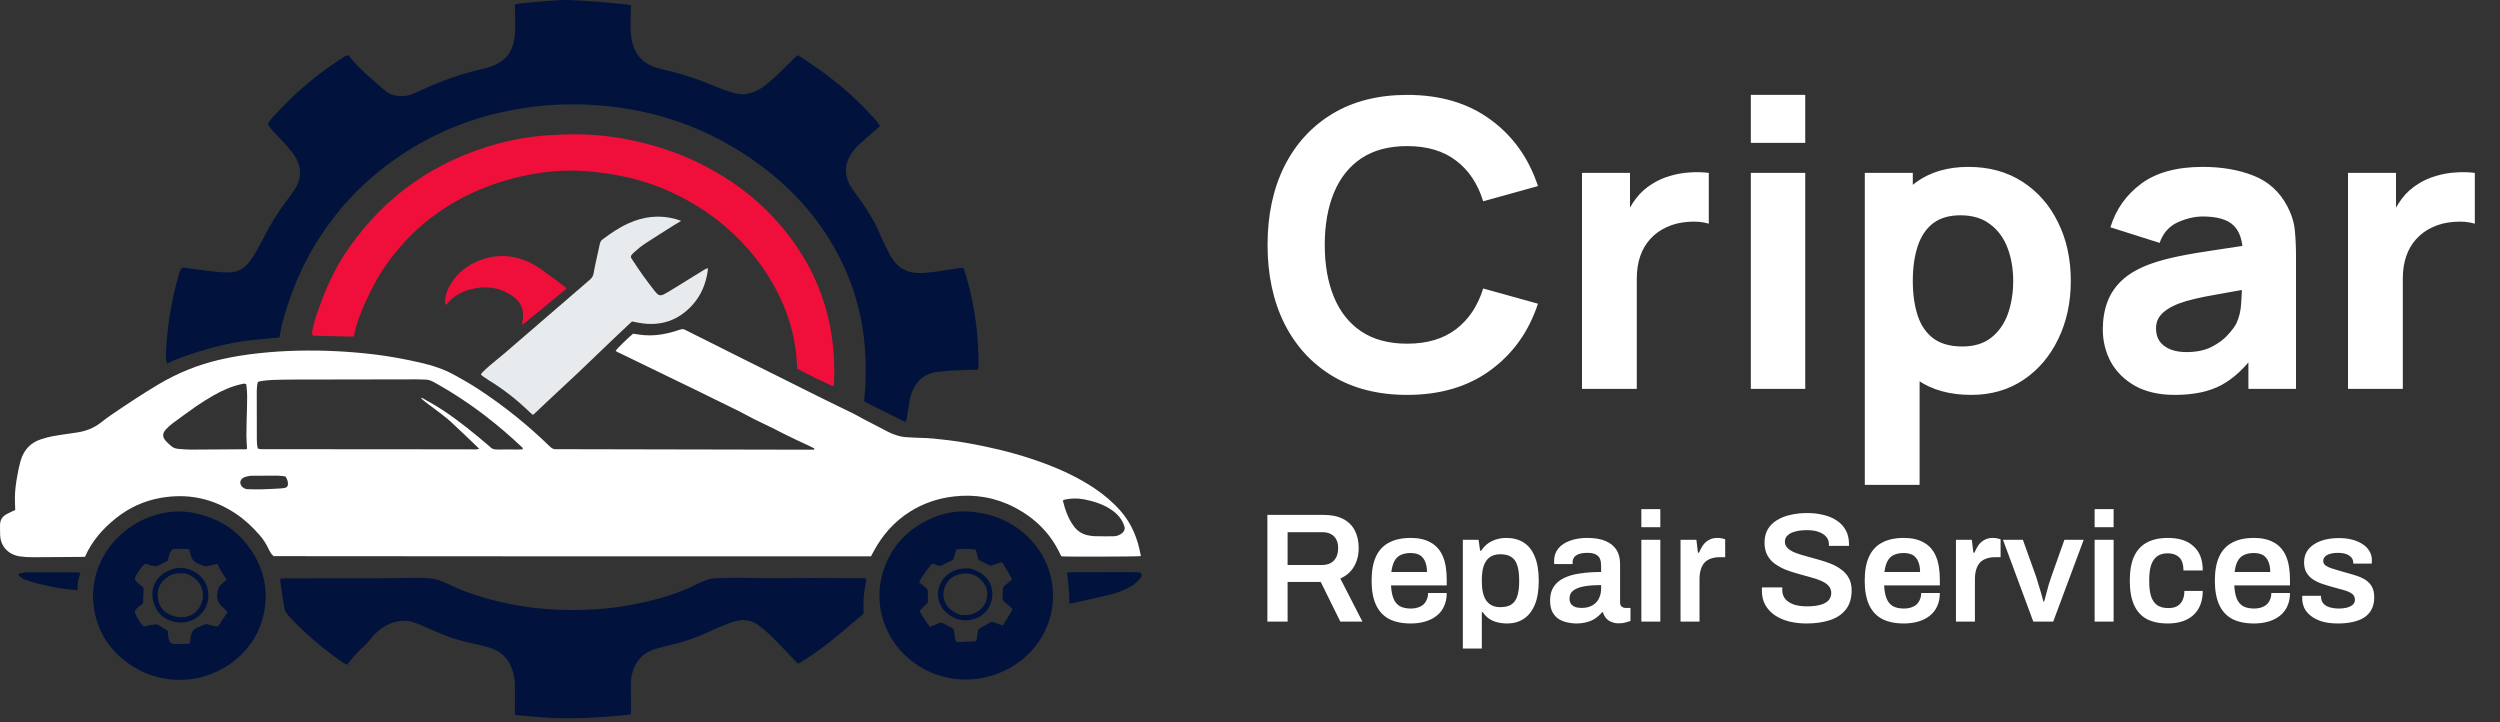
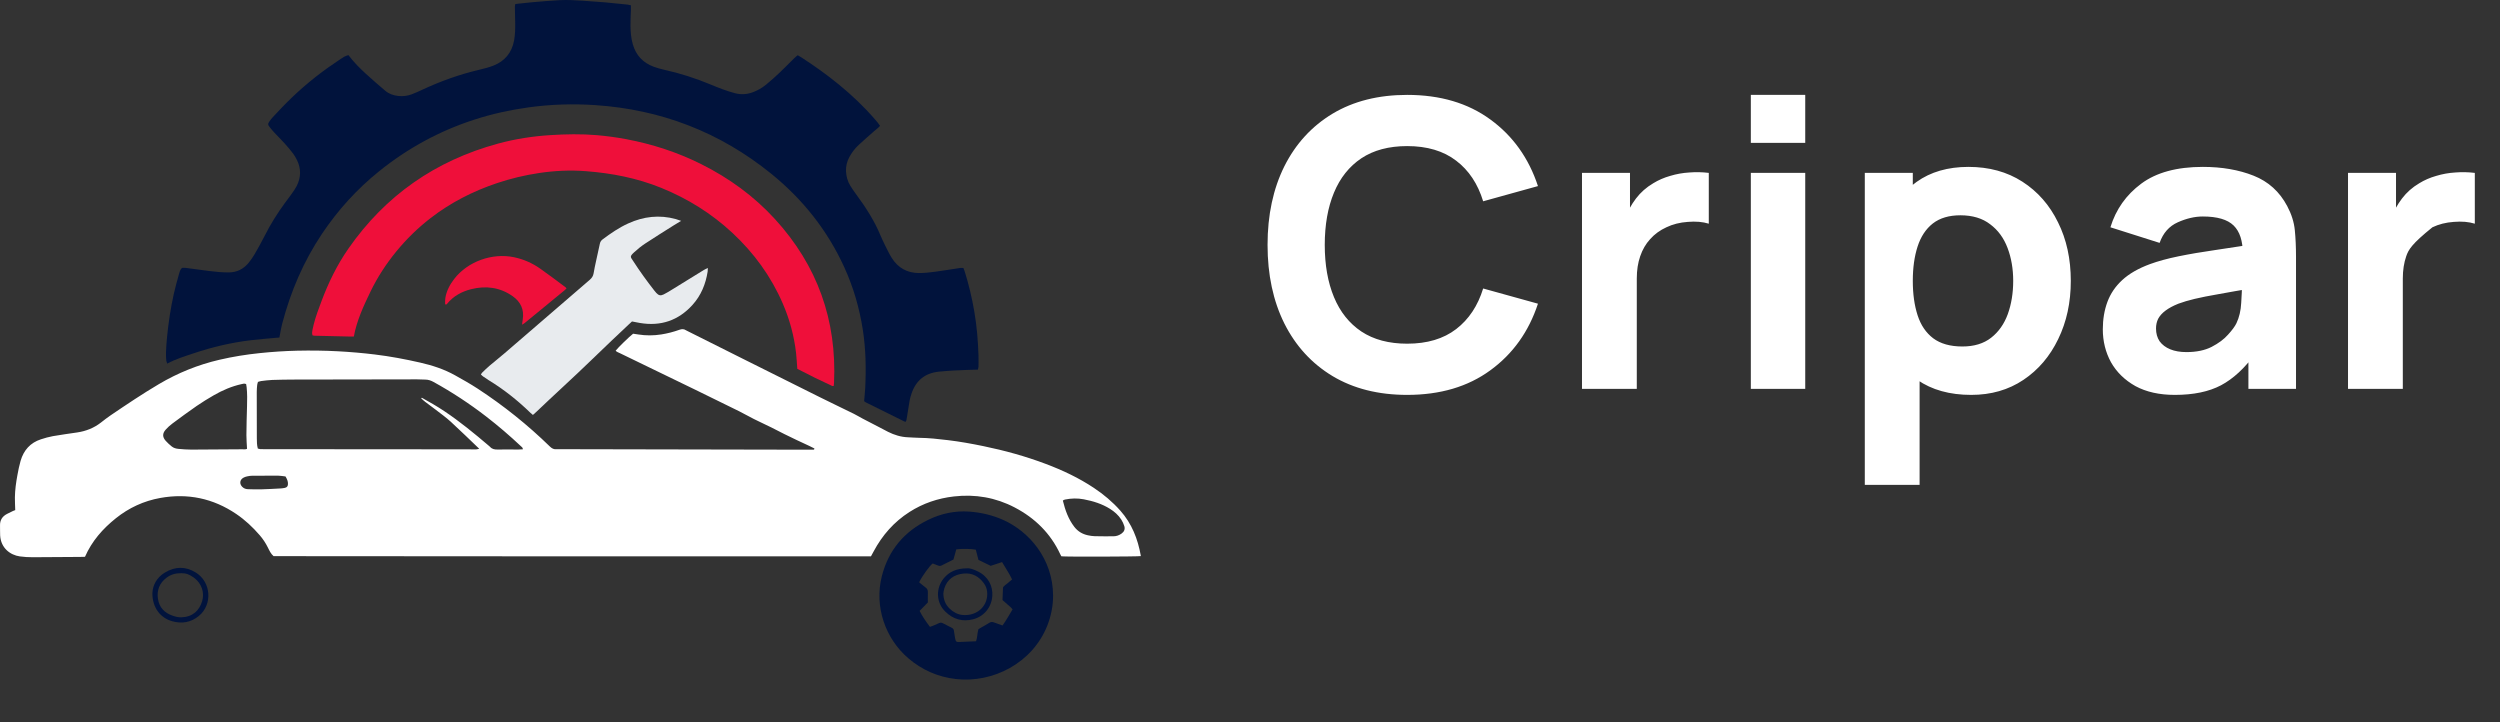
<svg xmlns="http://www.w3.org/2000/svg" width="225" height="65" viewBox="0 0 225 65" fill="none">
  <rect x="0" y="0" width="225" height="65" fill="#333333" stroke="none" />
  <path d="M95.533 50.068C95.917 50.118 102.358 50.1 102.664 50.049C102.667 50.036 102.674 50.022 102.671 50.01C102.405 48.502 101.861 47.122 100.83 45.958C100.128 45.167 99.327 44.495 98.448 43.91C97.095 43.01 95.634 42.322 94.116 41.75C92.29 41.062 90.413 40.544 88.501 40.151C87.445 39.933 86.383 39.742 85.313 39.613C84.448 39.508 83.582 39.414 82.709 39.403C82.377 39.399 82.046 39.368 81.715 39.356C81.08 39.332 80.491 39.147 79.928 38.867C79.656 38.732 79.391 38.584 79.121 38.444C78.63 38.189 78.138 37.938 77.649 37.681C77.38 37.54 77.121 37.379 76.849 37.244C75.82 36.737 74.784 36.245 73.758 35.734C71.431 34.578 69.108 33.415 66.784 32.253C65.14 31.431 63.498 30.607 61.854 29.784C61.817 29.766 61.778 29.75 61.744 29.727C61.557 29.602 61.369 29.6 61.157 29.677C60.623 29.869 60.074 30.011 59.513 30.1C58.825 30.209 58.136 30.212 57.448 30.103C57.285 30.077 57.121 30.055 56.98 30.034C56.638 30.296 55.631 31.276 55.408 31.563C55.508 31.679 55.656 31.72 55.787 31.784C58.062 32.888 60.339 33.988 62.613 35.094C63.918 35.728 65.222 36.366 66.521 37.011C67.115 37.306 67.686 37.648 68.288 37.924C69.067 38.282 69.826 38.673 70.588 39.064C71.325 39.441 72.085 39.777 72.834 40.132C72.994 40.208 73.151 40.289 73.295 40.361C73.296 40.473 73.236 40.47 73.184 40.471C73.059 40.473 72.935 40.473 72.81 40.473C65.271 40.458 57.731 40.443 50.191 40.427C50.164 40.427 50.136 40.424 50.108 40.428C49.856 40.461 49.673 40.366 49.487 40.185C47.493 38.24 45.327 36.507 42.995 34.981C42.337 34.551 41.649 34.165 40.961 33.781C39.977 33.23 38.915 32.884 37.818 32.634C36.469 32.326 35.111 32.07 33.738 31.904C32.64 31.77 31.538 31.676 30.432 31.616C29.202 31.55 27.971 31.535 26.74 31.563C25.62 31.589 24.503 31.663 23.387 31.779C22.162 31.906 20.948 32.099 19.749 32.379C17.823 32.827 16.011 33.56 14.308 34.566C12.82 35.446 11.387 36.41 9.957 37.379C9.659 37.58 9.376 37.802 9.093 38.023C8.456 38.521 7.733 38.805 6.937 38.922C6.212 39.029 5.486 39.126 4.764 39.253C4.399 39.317 4.038 39.422 3.684 39.537C2.725 39.847 2.134 40.521 1.855 41.469C1.731 41.891 1.647 42.326 1.567 42.76C1.445 43.425 1.348 44.095 1.341 44.772C1.338 45.142 1.36 45.512 1.371 45.909C1.312 45.933 1.235 45.958 1.162 45.992C0.987 46.075 0.814 46.16 0.642 46.248C0.205 46.47 -0.016 46.819 0.002 47.315C0.012 47.605 -0.003 47.895 0.013 48.184C0.075 49.335 0.933 49.956 1.782 50.076C2.164 50.13 2.553 50.15 2.939 50.15C4.364 50.149 5.789 50.134 7.214 50.123C7.364 50.122 7.515 50.116 7.649 50.112C8.273 48.69 9.252 47.583 10.429 46.642C11.605 45.701 12.943 45.083 14.425 44.816C16.894 44.371 19.18 44.848 21.262 46.258C22.056 46.796 22.75 47.447 23.376 48.172C23.667 48.508 23.909 48.874 24.106 49.273C24.246 49.555 24.379 49.848 24.621 50.053C42.545 50.08 60.458 50.07 78.387 50.07C78.474 49.911 78.553 49.767 78.63 49.623C79.406 48.169 80.462 46.967 81.856 46.076C83.076 45.297 84.413 44.845 85.852 44.68C87.774 44.46 89.605 44.774 91.318 45.669C93.147 46.625 94.556 48.006 95.43 49.895C95.454 49.946 95.482 49.993 95.509 50.041C95.515 50.052 95.526 50.061 95.533 50.068ZM37.964 35.796C37.946 35.817 37.927 35.837 37.909 35.858C38.033 35.965 38.153 36.079 38.283 36.178C38.579 36.405 38.885 36.619 39.179 36.848C39.648 37.212 40.135 37.559 40.572 37.958C41.427 38.74 42.254 39.553 43.133 40.391C43.002 40.417 42.927 40.444 42.852 40.445C42.464 40.447 42.077 40.441 41.69 40.44C35.728 40.435 29.765 40.431 23.803 40.426C23.679 40.426 23.554 40.432 23.43 40.423C23.352 40.416 23.276 40.386 23.202 40.367C23.118 40.052 23.117 39.747 23.115 39.445C23.108 38.052 23.107 36.658 23.108 35.265C23.108 35.059 23.126 34.851 23.147 34.646C23.156 34.553 23.192 34.463 23.217 34.371C23.325 34.342 23.416 34.305 23.511 34.293C23.84 34.254 24.17 34.207 24.501 34.195C25.164 34.172 25.828 34.163 26.492 34.161C30.172 34.153 33.851 34.147 37.531 34.142C37.779 34.142 38.028 34.162 38.277 34.163C38.547 34.165 38.786 34.248 39.022 34.378C40.684 35.294 42.263 36.334 43.765 37.493C44.849 38.33 45.885 39.222 46.883 40.159C46.956 40.227 47.061 40.283 47.057 40.438C46.91 40.445 46.775 40.457 46.64 40.457C46.017 40.458 45.395 40.444 44.773 40.457C44.507 40.463 44.281 40.42 44.102 40.213C44.067 40.172 44.02 40.14 43.977 40.104C42.692 39.013 41.392 37.941 39.986 37.003C39.332 36.566 38.65 36.178 37.964 35.796ZM22.152 34.564C22.168 34.664 22.188 34.756 22.198 34.85C22.258 35.428 22.25 36.007 22.232 36.587C22.206 37.442 22.183 38.297 22.177 39.152C22.174 39.562 22.213 39.972 22.233 40.394C22.097 40.467 21.942 40.434 21.794 40.435C20.273 40.448 18.751 40.462 17.23 40.465C16.843 40.465 16.456 40.434 16.071 40.4C15.85 40.381 15.629 40.323 15.454 40.18C15.262 40.023 15.074 39.857 14.911 39.672C14.613 39.336 14.609 39.011 14.909 38.672C15.09 38.467 15.299 38.279 15.519 38.115C16.24 37.58 16.963 37.046 17.702 36.536C18.202 36.192 18.722 35.873 19.248 35.57C20.03 35.121 20.853 34.766 21.739 34.57C21.86 34.544 21.979 34.496 22.152 34.564ZM95.657 45.057C95.716 45.013 95.726 45.002 95.738 44.997C95.776 44.983 95.815 44.966 95.855 44.958C96.416 44.843 96.975 44.829 97.542 44.938C98.378 45.098 99.178 45.343 99.903 45.798C100.305 46.051 100.658 46.362 100.915 46.762C101.033 46.945 101.127 47.151 101.191 47.359C101.271 47.621 101.176 47.847 100.952 48.012C100.734 48.173 100.488 48.263 100.219 48.266C99.652 48.271 99.085 48.27 98.518 48.257C98.312 48.252 98.104 48.217 97.902 48.174C97.412 48.068 97.004 47.822 96.695 47.425C96.151 46.724 95.868 45.912 95.657 45.057ZM25.695 42.881C25.836 43.114 25.929 43.326 25.917 43.57C25.907 43.77 25.821 43.871 25.625 43.911C25.503 43.935 25.379 43.953 25.255 43.96C24.662 43.991 24.068 44.026 23.475 44.042C23.088 44.052 22.701 44.036 22.314 44.027C22.113 44.023 21.937 43.955 21.794 43.807C21.538 43.541 21.576 43.189 21.894 43.002C21.999 42.94 22.121 42.899 22.24 42.874C22.402 42.84 22.568 42.815 22.733 42.814C23.507 42.807 24.281 42.805 25.055 42.812C25.26 42.814 25.465 42.855 25.695 42.881Z" fill="white" />
  <path d="M71.793 4.969C71.678 5.068 71.56 5.16 71.454 5.265C71.01 5.7 70.579 6.148 70.127 6.575C69.746 6.935 69.352 7.284 68.947 7.617C68.571 7.924 68.151 8.165 67.689 8.325C67.178 8.502 66.665 8.527 66.139 8.386C65.389 8.185 64.668 7.904 63.955 7.606C62.599 7.042 61.207 6.595 59.772 6.278C59.449 6.206 59.128 6.115 58.818 6C57.858 5.644 57.237 4.969 56.953 3.985C56.794 3.436 56.75 2.872 56.744 2.306C56.739 1.852 56.769 1.396 56.781 0.941C56.785 0.792 56.782 0.642 56.782 0.477C56.666 0.452 56.575 0.424 56.483 0.413C55.136 0.262 53.786 0.147 52.433 0.061C51.742 0.017 51.051 -0.021 50.361 0.014C49.547 0.055 48.734 0.131 47.921 0.199C47.507 0.234 47.096 0.284 46.683 0.327C46.588 0.337 46.494 0.35 46.376 0.365C46.362 0.464 46.337 0.555 46.338 0.646C46.345 1.101 46.364 1.556 46.367 2.012C46.371 2.563 46.37 3.115 46.265 3.661C46.059 4.737 45.446 5.488 44.434 5.894C44.014 6.063 43.567 6.175 43.125 6.28C41.356 6.698 39.654 7.305 38.01 8.074C37.697 8.22 37.382 8.363 37.059 8.486C36.667 8.635 36.259 8.685 35.837 8.636C35.399 8.586 34.999 8.446 34.664 8.16C34.086 7.667 33.508 7.173 32.949 6.659C32.38 6.137 31.831 5.593 31.362 4.962C31.089 5.019 30.871 5.165 30.655 5.309C30.276 5.562 29.899 5.818 29.527 6.083C27.992 7.177 26.575 8.407 25.277 9.774C25.04 10.024 24.801 10.274 24.568 10.529C24.456 10.651 24.348 10.778 24.255 10.914C24.097 11.145 24.097 11.218 24.264 11.432C24.407 11.617 24.562 11.795 24.722 11.966C25.023 12.29 25.339 12.6 25.635 12.928C25.894 13.215 26.143 13.511 26.377 13.819C26.517 14.004 26.635 14.211 26.736 14.421C27.109 15.194 27.091 15.97 26.706 16.732C26.583 16.977 26.421 17.204 26.262 17.429C26.056 17.723 25.833 18.005 25.622 18.295C24.956 19.212 24.352 20.167 23.842 21.182C23.558 21.749 23.247 22.304 22.93 22.853C22.772 23.127 22.591 23.392 22.39 23.637C21.93 24.2 21.341 24.514 20.594 24.517C19.984 24.52 19.379 24.463 18.775 24.384C18.09 24.295 17.405 24.199 16.72 24.11C16.612 24.096 16.5 24.108 16.381 24.108C16.237 24.242 16.175 24.429 16.124 24.612C15.954 25.222 15.779 25.832 15.642 26.451C15.358 27.731 15.161 29.026 15.034 30.331C14.989 30.784 14.959 31.239 14.939 31.693C14.928 31.94 14.946 32.189 14.964 32.437C14.97 32.527 15.016 32.614 15.05 32.725C15.82 32.312 16.627 32.067 17.423 31.799C19.104 31.235 20.824 30.828 22.587 30.619C23.342 30.529 24.101 30.472 24.858 30.401C24.953 30.392 25.048 30.388 25.144 30.382C25.235 29.935 25.3 29.501 25.412 29.079C26.168 26.216 27.317 23.527 28.969 21.058C30.401 18.919 32.109 17.032 34.116 15.416C36.693 13.341 39.552 11.78 42.706 10.762C44.302 10.247 45.931 9.89 47.593 9.661C49.575 9.389 51.565 9.328 53.555 9.459C59.486 9.852 64.787 11.892 69.405 15.632C72.239 17.927 74.462 20.717 75.981 24.043C76.8 25.835 77.346 27.709 77.65 29.656C77.924 31.41 77.958 33.172 77.868 34.939C77.848 35.324 77.804 35.707 77.77 36.103C77.832 36.148 77.882 36.195 77.941 36.224C79.092 36.796 80.244 37.365 81.396 37.935C81.42 37.946 81.449 37.95 81.504 37.965C81.586 37.862 81.596 37.729 81.616 37.598C81.698 37.081 81.775 36.562 81.867 36.047C81.903 35.844 81.964 35.645 82.028 35.449C82.424 34.253 83.238 33.576 84.507 33.449C85.375 33.362 86.245 33.318 87.116 33.29C87.406 33.281 87.695 33.275 88.009 33.267C88.031 33.167 88.065 33.078 88.066 32.988C88.071 32.643 88.074 32.298 88.063 31.953C88.02 30.628 87.908 29.31 87.682 28.002C87.471 26.777 87.183 25.571 86.81 24.386C86.782 24.296 86.742 24.209 86.706 24.115C86.598 24.115 86.502 24.103 86.41 24.117C85.658 24.229 84.908 24.358 84.155 24.457C83.676 24.52 83.192 24.576 82.71 24.574C81.648 24.571 80.818 24.108 80.255 23.208C80.035 22.858 79.858 22.482 79.672 22.112C79.518 21.803 79.369 21.491 79.237 21.173C78.686 19.851 77.918 18.659 77.07 17.512C76.882 17.257 76.699 16.996 76.533 16.726C76.283 16.319 76.157 15.871 76.14 15.392C76.125 14.953 76.228 14.544 76.43 14.157C76.651 13.738 76.939 13.366 77.283 13.043C77.746 12.609 78.231 12.197 78.706 11.776C78.87 11.631 79.053 11.506 79.204 11.324C79.071 11.117 78.917 10.942 78.766 10.766C77.784 9.619 76.69 8.586 75.523 7.628C74.433 6.733 73.285 5.915 72.1 5.149C72.009 5.091 71.912 5.038 71.793 4.969Z" fill="#01133C" />
-   <path d="M25.256 52.07C25.198 52.255 25.24 52.419 25.263 52.577C25.362 53.273 25.477 53.967 25.576 54.663C25.609 54.891 25.698 55.085 25.843 55.258C25.985 55.427 26.124 55.6 26.278 55.758C27.571 57.089 28.976 58.291 30.483 59.374C30.717 59.543 30.955 59.71 31.252 59.831C31.3 59.768 31.349 59.708 31.395 59.645C31.836 59.04 32.361 58.511 32.91 58.005C33.043 57.883 33.158 57.751 33.269 57.609C33.842 56.879 34.517 56.287 35.434 56.014C36.021 55.839 36.606 55.808 37.188 56.002C37.554 56.123 37.917 56.261 38.268 56.421C38.921 56.721 39.579 57.006 40.251 57.265C41.145 57.609 42.077 57.805 43.007 58.014C43.411 58.105 43.814 58.209 44.206 58.341C45.131 58.652 45.747 59.288 46.078 60.198C46.239 60.642 46.332 61.104 46.34 61.574C46.353 62.305 46.34 63.036 46.339 63.767C46.338 63.945 46.339 64.123 46.339 64.306C46.407 64.332 46.456 64.364 46.508 64.368C47.251 64.434 47.995 64.503 48.739 64.56C49.746 64.636 50.756 64.647 51.766 64.635C53.053 64.619 54.336 64.543 55.617 64.418C55.987 64.382 56.358 64.347 56.754 64.309C56.768 64.183 56.789 64.078 56.789 63.973C56.787 63.27 56.779 62.566 56.778 61.863C56.777 61.462 56.79 61.062 56.884 60.67C57.155 59.551 57.812 58.779 58.926 58.425C59.202 58.337 59.484 58.268 59.767 58.202C61.211 57.867 62.618 57.429 63.959 56.788C64.494 56.532 65.05 56.317 65.6 56.094C65.791 56.016 65.993 55.961 66.193 55.907C66.962 55.702 67.68 55.823 68.314 56.303C68.709 56.603 69.09 56.928 69.442 57.277C70.109 57.938 70.751 58.624 71.403 59.3C71.537 59.439 71.668 59.581 71.816 59.738C71.905 59.693 71.99 59.656 72.067 59.607C73.256 58.871 74.382 58.049 75.453 57.151C76.204 56.521 76.951 55.885 77.713 55.241C77.721 54.719 77.702 54.181 77.745 53.647C77.788 53.128 77.894 52.614 77.973 52.095C77.845 52.011 77.704 52.041 77.57 52.04C76.049 52.031 74.527 52.021 73.006 52.021C71.719 52.021 70.433 52.044 69.147 52.041C68.179 52.039 67.211 52.001 66.243 52C65.593 51.999 64.944 52.032 64.294 52.056C63.987 52.067 63.694 52.153 63.411 52.267C63.117 52.386 62.819 52.502 62.538 52.649C61.541 53.172 60.486 53.535 59.406 53.836C58.005 54.226 56.584 54.513 55.142 54.693C53.505 54.897 51.861 54.942 50.214 54.876C47.346 54.762 44.563 54.212 41.868 53.231C41.363 53.047 40.881 52.801 40.388 52.585C40.16 52.485 39.931 52.389 39.701 52.294C39.326 52.14 38.937 52.068 38.532 52.039C37.619 51.976 36.707 52.02 35.795 52.031C34.315 52.049 32.835 52.047 31.355 52.05C29.474 52.053 27.593 52.053 25.712 52.055C25.563 52.056 25.414 52.065 25.256 52.07Z" fill="#01133C" />
  <path d="M71.756 33.194C72.797 33.737 73.836 34.252 74.891 34.734C74.925 34.75 74.97 34.739 75.032 34.742C75.043 34.644 75.059 34.552 75.063 34.459C75.322 28.82 73.567 23.899 69.751 19.723C67.856 17.65 65.617 16.026 63.106 14.771C60.98 13.708 58.738 12.978 56.403 12.534C55.507 12.363 54.603 12.241 53.693 12.163C52.31 12.046 50.93 12.073 49.548 12.16C47.942 12.26 46.358 12.505 44.808 12.928C39.188 14.461 34.688 17.591 31.359 22.372C30.336 23.841 29.558 25.44 28.932 27.114C28.676 27.798 28.415 28.481 28.235 29.192C28.192 29.366 28.149 29.54 28.117 29.716C28.09 29.864 28.066 30.014 28.13 30.183C28.189 30.194 28.254 30.214 28.32 30.215C29.398 30.242 30.477 30.266 31.555 30.29C31.65 30.293 31.745 30.291 31.845 30.291C32.111 28.841 32.718 27.542 33.34 26.253C33.966 24.955 34.749 23.753 35.663 22.637C36.576 21.52 37.603 20.518 38.744 19.635C40.553 18.233 42.564 17.208 44.731 16.481C45.966 16.067 47.228 15.765 48.516 15.572C49.916 15.362 51.327 15.297 52.737 15.406C55.064 15.585 57.338 16.025 59.511 16.908C61.892 17.876 64.04 19.212 65.921 20.964C67.867 22.776 69.399 24.883 70.454 27.328C71.071 28.756 71.472 30.243 71.648 31.788C71.699 32.239 71.718 32.695 71.756 33.194Z" fill="#EF0F3A" />
  <path d="M94.777 53.591C94.761 50.301 92.624 47.82 90.243 46.773C89.283 46.352 88.279 46.12 87.237 46.045C85.937 45.951 84.702 46.22 83.538 46.785C81.375 47.836 79.963 49.515 79.366 51.853C78.674 54.562 79.659 57.467 81.763 59.257C82.997 60.307 84.425 60.93 86.033 61.114C89.35 61.493 92.923 59.684 94.26 56.297C94.603 55.428 94.784 54.491 94.777 53.591ZM90.187 50.588C90.489 51.12 90.834 51.598 91.088 52.148C90.936 52.277 90.797 52.39 90.663 52.508C90.53 52.625 90.365 52.709 90.27 52.87C90.256 53.242 90.241 53.612 90.226 54.007C90.459 54.21 90.698 54.417 90.934 54.627C91.003 54.689 91.061 54.762 91.132 54.837C90.835 55.34 90.56 55.83 90.226 56.294C89.958 56.199 89.711 56.117 89.469 56.021C89.3 55.954 89.16 55.965 89.004 56.071C88.788 56.218 88.552 56.336 88.325 56.467C88.231 56.522 88.138 56.579 88.061 56.625C87.946 56.989 87.975 57.356 87.845 57.714C87.327 57.737 86.818 57.765 86.308 57.779C86.071 57.786 86.022 57.742 85.974 57.505C85.924 57.262 85.889 57.016 85.854 56.771C85.837 56.653 85.789 56.565 85.679 56.51C85.395 56.368 85.113 56.223 84.831 56.078C84.723 56.022 84.618 56.035 84.512 56.082C84.323 56.166 84.133 56.248 83.942 56.329C83.869 56.359 83.792 56.383 83.695 56.417C83.347 55.954 83.024 55.498 82.765 54.981C83.026 54.713 83.275 54.458 83.506 54.221C83.506 53.888 83.499 53.585 83.509 53.282C83.515 53.096 83.437 52.973 83.293 52.866C83.095 52.718 82.908 52.557 82.722 52.405C83.002 51.837 83.647 50.941 83.94 50.713C84.1 50.773 84.268 50.836 84.434 50.901C84.543 50.943 84.646 50.944 84.753 50.888C85.096 50.713 85.442 50.542 85.812 50.357C85.894 50.061 85.981 49.746 86.065 49.444C86.51 49.375 87.51 49.393 87.823 49.472C87.901 49.773 87.98 50.079 88.061 50.391C88.426 50.568 88.785 50.742 89.163 50.925C89.478 50.822 89.804 50.714 90.187 50.588Z" fill="#01133C" />
-   <path d="M8.361 53.729C8.46 56.324 9.596 58.421 11.815 59.887C14.923 61.939 19.099 61.554 21.791 58.84C22.946 57.676 23.632 56.267 23.849 54.641C24.127 52.558 23.531 50.707 22.271 49.061C21.07 47.491 19.46 46.591 17.527 46.181C13.662 45.36 9.335 48.041 8.507 52.269C8.467 52.472 8.434 52.676 8.414 52.882C8.389 53.142 8.38 53.405 8.361 53.729ZM12.951 56.394C12.626 56.078 12.408 55.729 12.234 55.353C12.093 55.045 12.112 54.962 12.346 54.731C12.434 54.644 12.534 54.569 12.632 54.492C12.718 54.425 12.808 54.363 12.869 54.318C12.89 53.835 12.909 53.383 12.929 52.915C12.903 52.893 12.86 52.86 12.819 52.824C12.634 52.659 12.446 52.498 12.265 52.328C12.126 52.197 12.123 52.048 12.205 51.877C12.387 51.5 12.631 51.17 12.914 50.864C13.022 50.747 13.138 50.733 13.286 50.795C13.556 50.906 13.845 50.944 14.115 50.968C14.449 50.795 14.767 50.631 15.1 50.459C15.177 50.108 15.252 49.743 15.51 49.426C16.007 49.402 16.514 49.347 17.031 49.451C17.087 49.653 17.139 49.852 17.196 50.049C17.281 50.342 17.453 50.562 17.745 50.68C17.898 50.742 18.047 50.814 18.2 50.879C18.394 50.963 18.585 50.989 18.8 50.921C19.046 50.843 19.302 50.78 19.576 50.773C19.658 50.943 19.73 51.105 19.816 51.261C19.902 51.417 19.999 51.569 20.097 51.718C20.193 51.864 20.297 52.005 20.401 52.153C20.228 52.309 20.067 52.439 19.925 52.587C19.822 52.695 19.702 52.814 19.66 52.95C19.487 53.514 19.465 54.066 19.923 54.531C20.049 54.658 20.179 54.781 20.308 54.906C20.374 54.97 20.44 55.034 20.486 55.079C20.191 55.525 19.91 55.948 19.615 56.394C19.278 56.383 18.942 56.254 18.565 56.156C18.322 56.256 18.056 56.368 17.787 56.474C17.434 56.614 17.234 56.874 17.174 57.243C17.14 57.459 17.116 57.676 17.085 57.912C17.011 57.923 16.932 57.942 16.852 57.945C16.548 57.954 16.244 57.959 15.94 57.962C15.339 57.968 15.269 57.911 15.149 57.317C15.131 57.223 15.126 57.125 15.116 57.03C15.107 56.936 15.1 56.842 15.093 56.77C14.779 56.576 14.487 56.395 14.179 56.204C13.784 56.196 13.378 56.266 12.951 56.394Z" fill="#01133C" />
  <path d="M61.302 19.878C61.085 19.805 60.959 19.755 60.829 19.719C59.352 19.312 57.927 19.478 56.544 20.107C55.708 20.487 54.957 21.002 54.227 21.552C54.096 21.651 54.023 21.772 53.989 21.925C53.877 22.436 53.762 22.948 53.653 23.46C53.572 23.838 53.486 24.215 53.425 24.596C53.385 24.844 53.265 25.023 53.078 25.183C52.226 25.91 51.382 26.645 50.535 27.376C48.83 28.848 47.126 30.321 45.417 31.788C44.966 32.176 44.498 32.543 44.046 32.927C43.825 33.115 43.619 33.32 43.41 33.521C43.363 33.566 43.332 33.629 43.281 33.7C43.35 33.766 43.403 33.828 43.467 33.873C43.637 33.993 43.807 34.111 43.984 34.219C45.349 35.049 46.588 36.039 47.733 37.148C47.802 37.214 47.877 37.272 47.962 37.345C48.074 37.244 48.177 37.155 48.278 37.061C49.003 36.38 49.719 35.69 50.453 35.018C52.522 33.123 54.506 31.139 56.559 29.228C56.659 29.134 56.761 29.041 56.88 28.931C57.117 28.976 57.359 29.028 57.601 29.069C59.467 29.38 61.049 28.85 62.319 27.449C63.093 26.595 63.513 25.57 63.689 24.44C63.703 24.349 63.7 24.256 63.707 24.12C63.56 24.192 63.446 24.237 63.343 24.3C62.413 24.871 61.486 25.447 60.556 26.019C60.285 26.185 60.017 26.357 59.733 26.497C59.447 26.638 59.281 26.591 59.067 26.364C59.001 26.294 58.941 26.218 58.881 26.142C58.209 25.282 57.57 24.398 56.978 23.481C56.752 23.131 56.646 23.099 57.062 22.715C57.375 22.425 57.713 22.154 58.068 21.919C58.91 21.363 59.767 20.832 60.62 20.292C60.817 20.168 61.018 20.05 61.302 19.878Z" fill="#E8EBEE" />
  <path d="M40.122 27.429C40.163 27.401 40.203 27.384 40.227 27.355C40.797 26.649 41.553 26.238 42.416 26.023C43.741 25.693 44.999 25.86 46.133 26.652C46.863 27.162 47.19 27.866 47.045 28.763C47.023 28.898 47.008 29.034 46.983 29.22C47.077 29.165 47.136 29.141 47.183 29.102C47.665 28.71 48.145 28.317 48.625 27.923C49.34 27.336 50.054 26.749 50.768 26.161C50.841 26.101 50.91 26.035 50.984 25.969C50.953 25.924 50.937 25.883 50.906 25.86C50.142 25.293 49.386 24.713 48.605 24.168C47.899 23.673 47.117 23.331 46.267 23.151C44.3 22.737 42.096 23.538 40.892 25.088C40.499 25.595 40.198 26.15 40.086 26.789C40.056 26.963 40.063 27.145 40.06 27.323C40.06 27.356 40.097 27.389 40.122 27.429Z" fill="#EF0F3A" />
-   <path d="M96.034 51.516C96.087 51.999 96.151 52.459 96.186 52.923C96.22 53.374 96.225 53.828 96.243 54.299C96.305 54.304 96.358 54.32 96.406 54.309C97.524 54.06 98.644 53.82 99.758 53.551C100.307 53.419 100.848 53.249 101.362 53.004C101.766 52.812 102.129 52.565 102.445 52.252C102.542 52.156 102.63 52.045 102.697 51.927C102.811 51.726 102.736 51.572 102.517 51.528C102.436 51.512 102.352 51.506 102.27 51.503C102.076 51.496 101.883 51.491 101.69 51.491C99.921 51.493 98.152 51.496 96.383 51.5C96.275 51.501 96.167 51.51 96.034 51.516Z" fill="#01133C" />
-   <path d="M6.992 53.128C6.992 52.913 6.981 52.736 6.995 52.561C7.008 52.397 7.038 52.233 7.078 52.074C7.12 51.904 7.184 51.74 7.244 51.553C7.17 51.538 7.12 51.519 7.07 51.519C5.552 51.51 4.035 51.499 2.517 51.501C2.285 51.502 2.052 51.553 1.823 51.599C1.671 51.63 1.635 51.779 1.76 51.874C1.911 51.99 2.073 52.109 2.25 52.172C2.652 52.313 3.063 52.431 3.476 52.538C3.916 52.651 4.36 52.749 4.806 52.839C5.508 52.981 6.221 53.055 6.992 53.128Z" fill="#01133C" />
  <path d="M87.02 51.15C86.12 51.162 85.448 51.428 84.94 52.047C84.209 52.937 84.242 54.215 85.058 55.026C85.763 55.728 86.623 55.993 87.607 55.728C88.565 55.469 89.227 54.67 89.307 53.658C89.378 52.756 88.945 51.892 88.02 51.435C87.672 51.262 87.312 51.117 87.02 51.15ZM84.902 53.401C84.919 53.31 84.934 53.129 84.988 52.96C85.255 52.127 85.873 51.71 86.708 51.622C87.487 51.539 88.104 51.872 88.555 52.503C88.708 52.718 88.808 52.963 88.839 53.228C88.983 54.488 87.965 55.485 86.602 55.344C86.173 55.299 85.786 55.083 85.469 54.778C85.106 54.428 84.908 53.999 84.902 53.401Z" fill="#01133C" />
  <path d="M13.714 53.396C13.716 54.694 14.427 55.619 15.518 55.917C16.392 56.156 17.197 56.011 17.897 55.436C19.149 54.408 19.004 52.385 17.626 51.53C16.701 50.956 15.762 50.972 14.843 51.528C14.084 51.986 13.738 52.696 13.714 53.396ZM16.329 51.588C16.744 51.586 17.049 51.692 17.465 51.999C18.135 52.491 18.433 53.333 18.187 54.123C17.933 54.941 17.363 55.517 16.334 55.558C16.053 55.569 15.787 55.499 15.526 55.408C14.802 55.158 14.334 54.669 14.217 53.904C14.097 53.12 14.355 52.467 15.001 51.985C15.38 51.702 15.81 51.581 16.329 51.588Z" fill="#01133C" />
-   <path d="M126.644 35.54C124.052 35.54 121.814 34.976 119.93 33.848C118.058 32.72 116.612 31.142 115.592 29.114C114.584 27.086 114.08 24.728 114.08 22.04C114.08 19.352 114.584 16.994 115.592 14.966C116.612 12.938 118.058 11.36 119.93 10.232C121.814 9.104 124.052 8.54 126.644 8.54C129.62 8.54 132.116 9.278 134.132 10.754C136.16 12.23 137.588 14.228 138.416 16.748L133.484 18.116C133.004 16.544 132.194 15.326 131.054 14.462C129.914 13.586 128.444 13.148 126.644 13.148C125 13.148 123.626 13.514 122.522 14.246C121.43 14.978 120.608 16.01 120.056 17.342C119.504 18.674 119.228 20.24 119.228 22.04C119.228 23.84 119.504 25.406 120.056 26.738C120.608 28.07 121.43 29.102 122.522 29.834C123.626 30.566 125 30.932 126.644 30.932C128.444 30.932 129.914 30.494 131.054 29.618C132.194 28.742 133.004 27.524 133.484 25.964L138.416 27.332C137.588 29.852 136.16 31.85 134.132 33.326C132.116 34.802 129.62 35.54 126.644 35.54ZM142.379 35V15.56H146.699V20.312L146.231 19.7C146.483 19.028 146.819 18.416 147.239 17.864C147.659 17.312 148.175 16.856 148.787 16.496C149.255 16.208 149.765 15.986 150.317 15.83C150.869 15.662 151.439 15.56 152.027 15.524C152.615 15.476 153.203 15.488 153.791 15.56V20.132C153.251 19.964 152.621 19.91 151.901 19.97C151.193 20.018 150.551 20.18 149.975 20.456C149.399 20.72 148.913 21.074 148.517 21.518C148.121 21.95 147.821 22.466 147.617 23.066C147.413 23.654 147.311 24.32 147.311 25.064V35H142.379ZM157.575 12.86V8.54H162.471V12.86H157.575ZM157.575 35V15.56H162.471V35H157.575ZM177.408 35.54C175.476 35.54 173.862 35.09 172.566 34.19C171.27 33.29 170.292 32.066 169.632 30.518C168.984 28.97 168.66 27.224 168.66 25.28C168.66 23.336 168.984 21.59 169.632 20.042C170.28 18.494 171.234 17.27 172.494 16.37C173.754 15.47 175.308 15.02 177.156 15.02C179.016 15.02 180.636 15.464 182.016 16.352C183.396 17.24 184.464 18.458 185.22 20.006C185.988 21.542 186.372 23.3 186.372 25.28C186.372 27.224 185.994 28.97 185.238 30.518C184.494 32.066 183.45 33.29 182.106 34.19C180.762 35.09 179.196 35.54 177.408 35.54ZM167.832 43.64V15.56H172.152V28.88H172.764V43.64H167.832ZM176.616 31.184C177.672 31.184 178.536 30.92 179.208 30.392C179.88 29.864 180.378 29.156 180.702 28.268C181.026 27.368 181.188 26.372 181.188 25.28C181.188 24.2 181.02 23.216 180.684 22.328C180.348 21.428 179.826 20.714 179.118 20.186C178.422 19.646 177.528 19.376 176.436 19.376C175.416 19.376 174.588 19.622 173.952 20.114C173.328 20.606 172.872 21.296 172.584 22.184C172.296 23.072 172.152 24.104 172.152 25.28C172.152 26.456 172.296 27.488 172.584 28.376C172.872 29.264 173.34 29.954 173.988 30.446C174.648 30.938 175.524 31.184 176.616 31.184ZM195.733 35.54C194.341 35.54 193.159 35.276 192.187 34.748C191.227 34.208 190.495 33.494 189.991 32.606C189.499 31.706 189.253 30.716 189.253 29.636C189.253 28.736 189.391 27.914 189.667 27.17C189.943 26.426 190.387 25.772 190.999 25.208C191.623 24.632 192.457 24.152 193.501 23.768C194.221 23.504 195.079 23.27 196.075 23.066C197.071 22.862 198.199 22.67 199.459 22.49C200.719 22.298 202.105 22.088 203.617 21.86L201.853 22.832C201.853 21.68 201.577 20.834 201.025 20.294C200.473 19.754 199.549 19.484 198.253 19.484C197.533 19.484 196.783 19.658 196.003 20.006C195.223 20.354 194.677 20.972 194.365 21.86L189.937 20.456C190.429 18.848 191.353 17.54 192.709 16.532C194.065 15.524 195.913 15.02 198.253 15.02C199.969 15.02 201.493 15.284 202.825 15.812C204.157 16.34 205.165 17.252 205.849 18.548C206.233 19.268 206.461 19.988 206.533 20.708C206.605 21.428 206.641 22.232 206.641 23.12V35H202.357V31.004L202.969 31.832C202.021 33.14 200.995 34.088 199.891 34.676C198.799 35.252 197.413 35.54 195.733 35.54ZM196.777 31.688C197.677 31.688 198.433 31.532 199.045 31.22C199.669 30.896 200.161 30.53 200.521 30.122C200.893 29.714 201.145 29.372 201.277 29.096C201.529 28.568 201.673 27.956 201.709 27.26C201.757 26.552 201.781 25.964 201.781 25.496L203.221 25.856C201.769 26.096 200.593 26.3 199.693 26.468C198.793 26.624 198.067 26.768 197.515 26.9C196.963 27.032 196.477 27.176 196.057 27.332C195.577 27.524 195.187 27.734 194.887 27.962C194.599 28.178 194.383 28.418 194.239 28.682C194.107 28.946 194.041 29.24 194.041 29.564C194.041 30.008 194.149 30.392 194.365 30.716C194.593 31.028 194.911 31.268 195.319 31.436C195.727 31.604 196.213 31.688 196.777 31.688ZM211.321 35V15.56H215.641V20.312L215.173 19.7C215.425 19.028 215.761 18.416 216.181 17.864C216.601 17.312 217.117 16.856 217.729 16.496C218.197 16.208 218.707 15.986 219.259 15.83C219.811 15.662 220.381 15.56 220.969 15.524C221.557 15.476 222.145 15.488 222.733 15.56V20.132C222.193 19.964 221.563 19.91 220.843 19.97C220.135 20.018 219.493 20.18 218.917 20.456C218.341 20.72 217.855 21.074 217.459 21.518C217.063 21.95 216.763 22.466 216.559 23.066C216.355 23.654 216.253 24.32 216.253 25.064V35H211.321Z" fill="white" />
-   <path d="M114.064 55.945V46.341H119.118C119.827 46.341 120.415 46.463 120.882 46.705C121.349 46.948 121.699 47.293 121.932 47.741C122.165 48.189 122.282 48.717 122.282 49.323C122.282 49.949 122.142 50.504 121.862 50.989C121.582 51.465 121.171 51.825 120.63 52.067L122.618 55.945H120.63L118.866 52.375H115.884V55.945H114.064ZM115.884 50.849H118.978C119.445 50.849 119.804 50.714 120.056 50.443C120.308 50.173 120.434 49.799 120.434 49.323C120.434 49.015 120.378 48.759 120.266 48.553C120.154 48.339 119.991 48.175 119.776 48.063C119.561 47.951 119.295 47.895 118.978 47.895H115.884V50.849ZM126.972 56.113C126.188 56.113 125.535 55.978 125.012 55.707C124.49 55.427 124.098 55.003 123.836 54.433C123.575 53.864 123.444 53.141 123.444 52.263C123.444 51.377 123.575 50.653 123.836 50.093C124.098 49.524 124.49 49.104 125.012 48.833C125.535 48.553 126.188 48.413 126.972 48.413C127.682 48.413 128.274 48.549 128.75 48.819C129.236 49.081 129.6 49.487 129.842 50.037C130.085 50.588 130.206 51.302 130.206 52.179V52.683H125.194C125.213 53.141 125.283 53.528 125.404 53.845C125.526 54.153 125.712 54.387 125.964 54.545C126.226 54.695 126.566 54.769 126.986 54.769C127.201 54.769 127.402 54.741 127.588 54.685C127.775 54.629 127.938 54.545 128.078 54.433C128.218 54.312 128.326 54.163 128.4 53.985C128.484 53.808 128.526 53.603 128.526 53.369H130.206C130.206 53.836 130.122 54.242 129.954 54.587C129.796 54.933 129.567 55.217 129.268 55.441C128.979 55.665 128.638 55.833 128.246 55.945C127.854 56.057 127.43 56.113 126.972 56.113ZM125.222 51.479H128.428C128.428 51.171 128.391 50.91 128.316 50.695C128.251 50.481 128.153 50.303 128.022 50.163C127.901 50.023 127.752 49.925 127.574 49.869C127.397 49.804 127.196 49.771 126.972 49.771C126.608 49.771 126.3 49.832 126.048 49.953C125.806 50.075 125.619 50.261 125.488 50.513C125.358 50.765 125.269 51.087 125.222 51.479ZM131.656 58.367V48.581H133.07L133.21 49.561H133.308C133.551 49.179 133.868 48.894 134.26 48.707C134.652 48.511 135.086 48.413 135.562 48.413C136.169 48.413 136.687 48.549 137.116 48.819C137.555 49.09 137.891 49.51 138.124 50.079C138.367 50.649 138.488 51.381 138.488 52.277C138.488 53.155 138.367 53.878 138.124 54.447C137.881 55.017 137.545 55.437 137.116 55.707C136.696 55.978 136.211 56.113 135.66 56.113C135.324 56.113 135.016 56.076 134.736 56.001C134.456 55.927 134.209 55.815 133.994 55.665C133.779 55.507 133.597 55.315 133.448 55.091H133.364V58.367H131.656ZM135.03 54.643C135.45 54.643 135.781 54.564 136.024 54.405C136.276 54.237 136.453 53.985 136.556 53.649C136.668 53.313 136.724 52.889 136.724 52.375V52.179C136.724 51.657 136.668 51.227 136.556 50.891C136.453 50.546 136.276 50.294 136.024 50.135C135.781 49.967 135.45 49.883 135.03 49.883C134.647 49.883 134.33 49.972 134.078 50.149C133.835 50.327 133.653 50.588 133.532 50.933C133.42 51.269 133.364 51.685 133.364 52.179V52.347C133.364 52.711 133.397 53.038 133.462 53.327C133.527 53.607 133.625 53.845 133.756 54.041C133.896 54.237 134.069 54.387 134.274 54.489C134.489 54.592 134.741 54.643 135.03 54.643ZM141.831 56.113C141.626 56.113 141.388 56.085 141.117 56.029C140.856 55.983 140.599 55.889 140.347 55.749C140.105 55.609 139.904 55.404 139.745 55.133C139.587 54.853 139.507 54.489 139.507 54.041C139.507 53.537 139.619 53.122 139.843 52.795C140.067 52.459 140.38 52.198 140.781 52.011C141.192 51.815 141.677 51.68 142.237 51.605C142.807 51.521 143.427 51.479 144.099 51.479V50.877C144.099 50.663 144.067 50.471 144.001 50.303C143.936 50.135 143.815 50.005 143.637 49.911C143.469 49.809 143.213 49.757 142.867 49.757C142.522 49.757 142.251 49.799 142.055 49.883C141.859 49.967 141.724 50.07 141.649 50.191C141.575 50.313 141.537 50.439 141.537 50.569V50.765H139.885C139.876 50.719 139.871 50.672 139.871 50.625C139.871 50.579 139.871 50.523 139.871 50.457C139.871 50.037 139.997 49.673 140.249 49.365C140.501 49.057 140.851 48.824 141.299 48.665C141.747 48.497 142.265 48.413 142.853 48.413C143.525 48.413 144.076 48.507 144.505 48.693C144.944 48.88 145.271 49.146 145.485 49.491C145.7 49.837 145.807 50.257 145.807 50.751V54.223C145.807 54.401 145.859 54.527 145.961 54.601C146.064 54.676 146.176 54.713 146.297 54.713H146.745V55.889C146.652 55.927 146.517 55.969 146.339 56.015C146.162 56.071 145.943 56.099 145.681 56.099C145.439 56.099 145.219 56.057 145.023 55.973C144.837 55.899 144.678 55.787 144.547 55.637C144.417 55.488 144.323 55.311 144.267 55.105H144.183C144.025 55.301 143.833 55.479 143.609 55.637C143.395 55.787 143.138 55.903 142.839 55.987C142.55 56.071 142.214 56.113 141.831 56.113ZM142.349 54.713C142.629 54.713 142.877 54.671 143.091 54.587C143.315 54.503 143.497 54.387 143.637 54.237C143.787 54.088 143.899 53.906 143.973 53.691C144.057 53.477 144.099 53.243 144.099 52.991V52.655C143.586 52.655 143.11 52.688 142.671 52.753C142.242 52.819 141.897 52.94 141.635 53.117C141.383 53.295 141.257 53.547 141.257 53.873C141.257 54.041 141.295 54.191 141.369 54.321C141.453 54.443 141.575 54.541 141.733 54.615C141.901 54.681 142.107 54.713 142.349 54.713ZM147.721 47.447V45.823H149.429V47.447H147.721ZM147.721 55.945V48.581H149.429V55.945H147.721ZM151.248 55.945V48.581H152.676L152.816 49.743H152.914C153.007 49.51 153.119 49.295 153.25 49.099C153.39 48.894 153.567 48.731 153.782 48.609C153.997 48.479 154.258 48.413 154.566 48.413C154.715 48.413 154.851 48.427 154.972 48.455C155.103 48.483 155.201 48.511 155.266 48.539V50.149H154.748C154.459 50.149 154.202 50.191 153.978 50.275C153.754 50.35 153.563 50.471 153.404 50.639C153.255 50.807 153.143 51.017 153.068 51.269C152.993 51.521 152.956 51.815 152.956 52.151V55.945H151.248ZM162.587 56.113C162.055 56.113 161.547 56.057 161.061 55.945C160.576 55.824 160.147 55.642 159.773 55.399C159.4 55.147 159.106 54.839 158.891 54.475C158.677 54.102 158.569 53.663 158.569 53.159C158.569 53.103 158.569 53.047 158.569 52.991C158.579 52.935 158.583 52.893 158.583 52.865H160.417C160.417 52.884 160.413 52.921 160.403 52.977C160.403 53.024 160.403 53.066 160.403 53.103C160.403 53.411 160.492 53.677 160.669 53.901C160.847 54.116 161.103 54.284 161.439 54.405C161.775 54.517 162.172 54.573 162.629 54.573C162.937 54.573 163.208 54.555 163.441 54.517C163.684 54.48 163.889 54.429 164.057 54.363C164.235 54.289 164.379 54.205 164.491 54.111C164.603 54.009 164.683 53.897 164.729 53.775C164.785 53.654 164.813 53.523 164.813 53.383C164.813 53.113 164.729 52.889 164.561 52.711C164.393 52.534 164.165 52.385 163.875 52.263C163.595 52.142 163.273 52.035 162.909 51.941C162.555 51.839 162.186 51.736 161.803 51.633C161.43 51.531 161.061 51.409 160.697 51.269C160.343 51.12 160.021 50.943 159.731 50.737C159.451 50.532 159.227 50.275 159.059 49.967C158.891 49.65 158.807 49.272 158.807 48.833C158.807 48.385 158.901 47.993 159.087 47.657C159.283 47.321 159.554 47.046 159.899 46.831C160.254 46.607 160.665 46.444 161.131 46.341C161.598 46.229 162.107 46.173 162.657 46.173C163.171 46.173 163.651 46.229 164.099 46.341C164.557 46.444 164.958 46.612 165.303 46.845C165.649 47.069 165.919 47.359 166.115 47.713C166.311 48.059 166.409 48.474 166.409 48.959V49.127H164.603V48.987C164.603 48.717 164.519 48.488 164.351 48.301C164.193 48.115 163.964 47.97 163.665 47.867C163.376 47.765 163.035 47.713 162.643 47.713C162.223 47.713 161.864 47.755 161.565 47.839C161.267 47.914 161.038 48.031 160.879 48.189C160.721 48.339 160.641 48.525 160.641 48.749C160.641 48.983 160.725 49.179 160.893 49.337C161.061 49.496 161.285 49.631 161.565 49.743C161.855 49.855 162.177 49.958 162.531 50.051C162.895 50.145 163.264 50.247 163.637 50.359C164.02 50.462 164.389 50.583 164.743 50.723C165.107 50.863 165.429 51.041 165.709 51.255C165.999 51.461 166.227 51.717 166.395 52.025C166.563 52.333 166.647 52.702 166.647 53.131C166.647 53.85 166.47 54.429 166.115 54.867C165.77 55.306 165.289 55.623 164.673 55.819C164.067 56.015 163.371 56.113 162.587 56.113ZM171.351 56.113C170.567 56.113 169.914 55.978 169.391 55.707C168.869 55.427 168.477 55.003 168.215 54.433C167.954 53.864 167.823 53.141 167.823 52.263C167.823 51.377 167.954 50.653 168.215 50.093C168.477 49.524 168.869 49.104 169.391 48.833C169.914 48.553 170.567 48.413 171.351 48.413C172.061 48.413 172.653 48.549 173.129 48.819C173.615 49.081 173.979 49.487 174.221 50.037C174.464 50.588 174.585 51.302 174.585 52.179V52.683H169.573C169.592 53.141 169.662 53.528 169.783 53.845C169.905 54.153 170.091 54.387 170.343 54.545C170.605 54.695 170.945 54.769 171.365 54.769C171.58 54.769 171.781 54.741 171.967 54.685C172.154 54.629 172.317 54.545 172.457 54.433C172.597 54.312 172.705 54.163 172.779 53.985C172.863 53.808 172.905 53.603 172.905 53.369H174.585C174.585 53.836 174.501 54.242 174.333 54.587C174.175 54.933 173.946 55.217 173.647 55.441C173.358 55.665 173.017 55.833 172.625 55.945C172.233 56.057 171.809 56.113 171.351 56.113ZM169.601 51.479H172.807C172.807 51.171 172.77 50.91 172.695 50.695C172.63 50.481 172.532 50.303 172.401 50.163C172.28 50.023 172.131 49.925 171.953 49.869C171.776 49.804 171.575 49.771 171.351 49.771C170.987 49.771 170.679 49.832 170.427 49.953C170.185 50.075 169.998 50.261 169.867 50.513C169.737 50.765 169.648 51.087 169.601 51.479ZM176.035 55.945V48.581H177.463L177.603 49.743H177.701C177.794 49.51 177.906 49.295 178.037 49.099C178.177 48.894 178.354 48.731 178.569 48.609C178.784 48.479 179.045 48.413 179.353 48.413C179.502 48.413 179.638 48.427 179.759 48.455C179.89 48.483 179.988 48.511 180.053 48.539V50.149H179.535C179.246 50.149 178.989 50.191 178.765 50.275C178.541 50.35 178.35 50.471 178.191 50.639C178.042 50.807 177.93 51.017 177.855 51.269C177.78 51.521 177.743 51.815 177.743 52.151V55.945H176.035ZM182.997 55.945L180.267 48.581H182.059L183.249 51.899C183.305 52.058 183.371 52.273 183.445 52.543C183.529 52.805 183.613 53.08 183.697 53.369C183.781 53.649 183.851 53.906 183.907 54.139H183.977C184.033 53.925 184.099 53.677 184.173 53.397C184.248 53.117 184.323 52.842 184.397 52.571C184.481 52.301 184.556 52.077 184.621 51.899L185.797 48.581H187.533L184.789 55.945H182.997ZM188.517 47.447V45.823H190.225V47.447H188.517ZM188.517 55.945V48.581H190.225V55.945H188.517ZM195.111 56.113C194.345 56.113 193.706 55.978 193.193 55.707C192.689 55.427 192.311 55.003 192.059 54.433C191.807 53.864 191.681 53.141 191.681 52.263C191.681 51.377 191.807 50.653 192.059 50.093C192.32 49.524 192.703 49.104 193.207 48.833C193.72 48.553 194.355 48.413 195.111 48.413C195.605 48.413 196.044 48.474 196.427 48.595C196.809 48.717 197.136 48.903 197.407 49.155C197.687 49.398 197.897 49.701 198.037 50.065C198.177 50.429 198.247 50.854 198.247 51.339H196.511C196.511 50.994 196.459 50.709 196.357 50.485C196.254 50.261 196.095 50.093 195.881 49.981C195.675 49.86 195.409 49.799 195.083 49.799C194.7 49.799 194.387 49.888 194.145 50.065C193.902 50.243 193.72 50.509 193.599 50.863C193.487 51.209 193.431 51.647 193.431 52.179V52.361C193.431 52.884 193.487 53.323 193.599 53.677C193.72 54.032 193.907 54.298 194.159 54.475C194.411 54.643 194.742 54.727 195.153 54.727C195.47 54.727 195.731 54.671 195.937 54.559C196.151 54.438 196.315 54.261 196.427 54.027C196.539 53.794 196.595 53.514 196.595 53.187H198.247C198.247 53.645 198.177 54.055 198.037 54.419C197.897 54.783 197.691 55.091 197.421 55.343C197.15 55.595 196.819 55.787 196.427 55.917C196.044 56.048 195.605 56.113 195.111 56.113ZM202.865 56.113C202.081 56.113 201.428 55.978 200.905 55.707C200.382 55.427 199.99 55.003 199.729 54.433C199.468 53.864 199.337 53.141 199.337 52.263C199.337 51.377 199.468 50.653 199.729 50.093C199.99 49.524 200.382 49.104 200.905 48.833C201.428 48.553 202.081 48.413 202.865 48.413C203.574 48.413 204.167 48.549 204.643 48.819C205.128 49.081 205.492 49.487 205.735 50.037C205.978 50.588 206.099 51.302 206.099 52.179V52.683H201.087C201.106 53.141 201.176 53.528 201.297 53.845C201.418 54.153 201.605 54.387 201.857 54.545C202.118 54.695 202.459 54.769 202.879 54.769C203.094 54.769 203.294 54.741 203.481 54.685C203.668 54.629 203.831 54.545 203.971 54.433C204.111 54.312 204.218 54.163 204.293 53.985C204.377 53.808 204.419 53.603 204.419 53.369H206.099C206.099 53.836 206.015 54.242 205.847 54.587C205.688 54.933 205.46 55.217 205.161 55.441C204.872 55.665 204.531 55.833 204.139 55.945C203.747 56.057 203.322 56.113 202.865 56.113ZM201.115 51.479H204.321C204.321 51.171 204.284 50.91 204.209 50.695C204.144 50.481 204.046 50.303 203.915 50.163C203.794 50.023 203.644 49.925 203.467 49.869C203.29 49.804 203.089 49.771 202.865 49.771C202.501 49.771 202.193 49.832 201.941 49.953C201.698 50.075 201.512 50.261 201.381 50.513C201.25 50.765 201.162 51.087 201.115 51.479ZM210.419 56.113C209.887 56.113 209.42 56.057 209.019 55.945C208.617 55.824 208.281 55.661 208.011 55.455C207.74 55.25 207.535 55.012 207.395 54.741C207.264 54.461 207.199 54.158 207.199 53.831C207.199 53.785 207.199 53.743 207.199 53.705C207.208 53.668 207.213 53.64 207.213 53.621H208.893C208.893 53.64 208.893 53.659 208.893 53.677C208.893 53.696 208.893 53.715 208.893 53.733C208.902 53.985 208.981 54.191 209.131 54.349C209.28 54.499 209.476 54.606 209.719 54.671C209.961 54.737 210.218 54.769 210.489 54.769C210.731 54.769 210.96 54.746 211.175 54.699C211.399 54.643 211.581 54.559 211.721 54.447C211.87 54.326 211.945 54.172 211.945 53.985C211.945 53.743 211.851 53.556 211.665 53.425C211.478 53.295 211.231 53.187 210.923 53.103C210.624 53.019 210.302 52.931 209.957 52.837C209.649 52.753 209.341 52.66 209.033 52.557C208.725 52.455 208.445 52.324 208.193 52.165C207.95 52.007 207.749 51.801 207.591 51.549C207.441 51.297 207.367 50.985 207.367 50.611C207.367 50.247 207.446 49.93 207.605 49.659C207.763 49.389 207.983 49.165 208.263 48.987C208.543 48.801 208.874 48.661 209.257 48.567C209.639 48.474 210.055 48.427 210.503 48.427C210.941 48.427 211.338 48.474 211.693 48.567C212.057 48.661 212.369 48.796 212.631 48.973C212.901 49.141 213.107 49.351 213.247 49.603C213.396 49.846 213.471 50.117 213.471 50.415C213.471 50.481 213.466 50.546 213.457 50.611C213.457 50.677 213.457 50.714 213.457 50.723H211.791V50.625C211.791 50.448 211.735 50.299 211.623 50.177C211.52 50.047 211.366 49.944 211.161 49.869C210.965 49.795 210.717 49.757 210.419 49.757C210.195 49.757 209.999 49.776 209.831 49.813C209.663 49.851 209.523 49.902 209.411 49.967C209.308 50.033 209.229 50.107 209.173 50.191C209.117 50.275 209.089 50.369 209.089 50.471C209.089 50.649 209.159 50.789 209.299 50.891C209.439 50.994 209.625 51.083 209.859 51.157C210.101 51.232 210.363 51.311 210.643 51.395C210.979 51.489 211.324 51.587 211.679 51.689C212.033 51.783 212.36 51.904 212.659 52.053C212.967 52.203 213.214 52.413 213.401 52.683C213.587 52.954 213.681 53.313 213.681 53.761C213.681 54.191 213.597 54.559 213.429 54.867C213.27 55.166 213.041 55.409 212.743 55.595C212.453 55.773 212.108 55.903 211.707 55.987C211.315 56.071 210.885 56.113 210.419 56.113Z" fill="white" />
+   <path d="M126.644 35.54C124.052 35.54 121.814 34.976 119.93 33.848C118.058 32.72 116.612 31.142 115.592 29.114C114.584 27.086 114.08 24.728 114.08 22.04C114.08 19.352 114.584 16.994 115.592 14.966C116.612 12.938 118.058 11.36 119.93 10.232C121.814 9.104 124.052 8.54 126.644 8.54C129.62 8.54 132.116 9.278 134.132 10.754C136.16 12.23 137.588 14.228 138.416 16.748L133.484 18.116C133.004 16.544 132.194 15.326 131.054 14.462C129.914 13.586 128.444 13.148 126.644 13.148C125 13.148 123.626 13.514 122.522 14.246C121.43 14.978 120.608 16.01 120.056 17.342C119.504 18.674 119.228 20.24 119.228 22.04C119.228 23.84 119.504 25.406 120.056 26.738C120.608 28.07 121.43 29.102 122.522 29.834C123.626 30.566 125 30.932 126.644 30.932C128.444 30.932 129.914 30.494 131.054 29.618C132.194 28.742 133.004 27.524 133.484 25.964L138.416 27.332C137.588 29.852 136.16 31.85 134.132 33.326C132.116 34.802 129.62 35.54 126.644 35.54ZM142.379 35V15.56H146.699V20.312L146.231 19.7C146.483 19.028 146.819 18.416 147.239 17.864C147.659 17.312 148.175 16.856 148.787 16.496C149.255 16.208 149.765 15.986 150.317 15.83C150.869 15.662 151.439 15.56 152.027 15.524C152.615 15.476 153.203 15.488 153.791 15.56V20.132C153.251 19.964 152.621 19.91 151.901 19.97C151.193 20.018 150.551 20.18 149.975 20.456C149.399 20.72 148.913 21.074 148.517 21.518C148.121 21.95 147.821 22.466 147.617 23.066C147.413 23.654 147.311 24.32 147.311 25.064V35H142.379ZM157.575 12.86V8.54H162.471V12.86H157.575ZM157.575 35V15.56H162.471V35H157.575ZM177.408 35.54C175.476 35.54 173.862 35.09 172.566 34.19C171.27 33.29 170.292 32.066 169.632 30.518C168.984 28.97 168.66 27.224 168.66 25.28C168.66 23.336 168.984 21.59 169.632 20.042C170.28 18.494 171.234 17.27 172.494 16.37C173.754 15.47 175.308 15.02 177.156 15.02C179.016 15.02 180.636 15.464 182.016 16.352C183.396 17.24 184.464 18.458 185.22 20.006C185.988 21.542 186.372 23.3 186.372 25.28C186.372 27.224 185.994 28.97 185.238 30.518C184.494 32.066 183.45 33.29 182.106 34.19C180.762 35.09 179.196 35.54 177.408 35.54ZM167.832 43.64V15.56H172.152V28.88H172.764V43.64H167.832ZM176.616 31.184C177.672 31.184 178.536 30.92 179.208 30.392C179.88 29.864 180.378 29.156 180.702 28.268C181.026 27.368 181.188 26.372 181.188 25.28C181.188 24.2 181.02 23.216 180.684 22.328C180.348 21.428 179.826 20.714 179.118 20.186C178.422 19.646 177.528 19.376 176.436 19.376C175.416 19.376 174.588 19.622 173.952 20.114C173.328 20.606 172.872 21.296 172.584 22.184C172.296 23.072 172.152 24.104 172.152 25.28C172.152 26.456 172.296 27.488 172.584 28.376C172.872 29.264 173.34 29.954 173.988 30.446C174.648 30.938 175.524 31.184 176.616 31.184ZM195.733 35.54C194.341 35.54 193.159 35.276 192.187 34.748C191.227 34.208 190.495 33.494 189.991 32.606C189.499 31.706 189.253 30.716 189.253 29.636C189.253 28.736 189.391 27.914 189.667 27.17C189.943 26.426 190.387 25.772 190.999 25.208C191.623 24.632 192.457 24.152 193.501 23.768C194.221 23.504 195.079 23.27 196.075 23.066C197.071 22.862 198.199 22.67 199.459 22.49C200.719 22.298 202.105 22.088 203.617 21.86L201.853 22.832C201.853 21.68 201.577 20.834 201.025 20.294C200.473 19.754 199.549 19.484 198.253 19.484C197.533 19.484 196.783 19.658 196.003 20.006C195.223 20.354 194.677 20.972 194.365 21.86L189.937 20.456C190.429 18.848 191.353 17.54 192.709 16.532C194.065 15.524 195.913 15.02 198.253 15.02C199.969 15.02 201.493 15.284 202.825 15.812C204.157 16.34 205.165 17.252 205.849 18.548C206.233 19.268 206.461 19.988 206.533 20.708C206.605 21.428 206.641 22.232 206.641 23.12V35H202.357V31.004L202.969 31.832C202.021 33.14 200.995 34.088 199.891 34.676C198.799 35.252 197.413 35.54 195.733 35.54ZM196.777 31.688C197.677 31.688 198.433 31.532 199.045 31.22C199.669 30.896 200.161 30.53 200.521 30.122C200.893 29.714 201.145 29.372 201.277 29.096C201.529 28.568 201.673 27.956 201.709 27.26C201.757 26.552 201.781 25.964 201.781 25.496L203.221 25.856C201.769 26.096 200.593 26.3 199.693 26.468C198.793 26.624 198.067 26.768 197.515 26.9C196.963 27.032 196.477 27.176 196.057 27.332C195.577 27.524 195.187 27.734 194.887 27.962C194.599 28.178 194.383 28.418 194.239 28.682C194.107 28.946 194.041 29.24 194.041 29.564C194.041 30.008 194.149 30.392 194.365 30.716C194.593 31.028 194.911 31.268 195.319 31.436C195.727 31.604 196.213 31.688 196.777 31.688ZM211.321 35V15.56H215.641V20.312L215.173 19.7C215.425 19.028 215.761 18.416 216.181 17.864C216.601 17.312 217.117 16.856 217.729 16.496C218.197 16.208 218.707 15.986 219.259 15.83C219.811 15.662 220.381 15.56 220.969 15.524C221.557 15.476 222.145 15.488 222.733 15.56V20.132C222.193 19.964 221.563 19.91 220.843 19.97C220.135 20.018 219.493 20.18 218.917 20.456C217.063 21.95 216.763 22.466 216.559 23.066C216.355 23.654 216.253 24.32 216.253 25.064V35H211.321Z" fill="white" />
</svg>